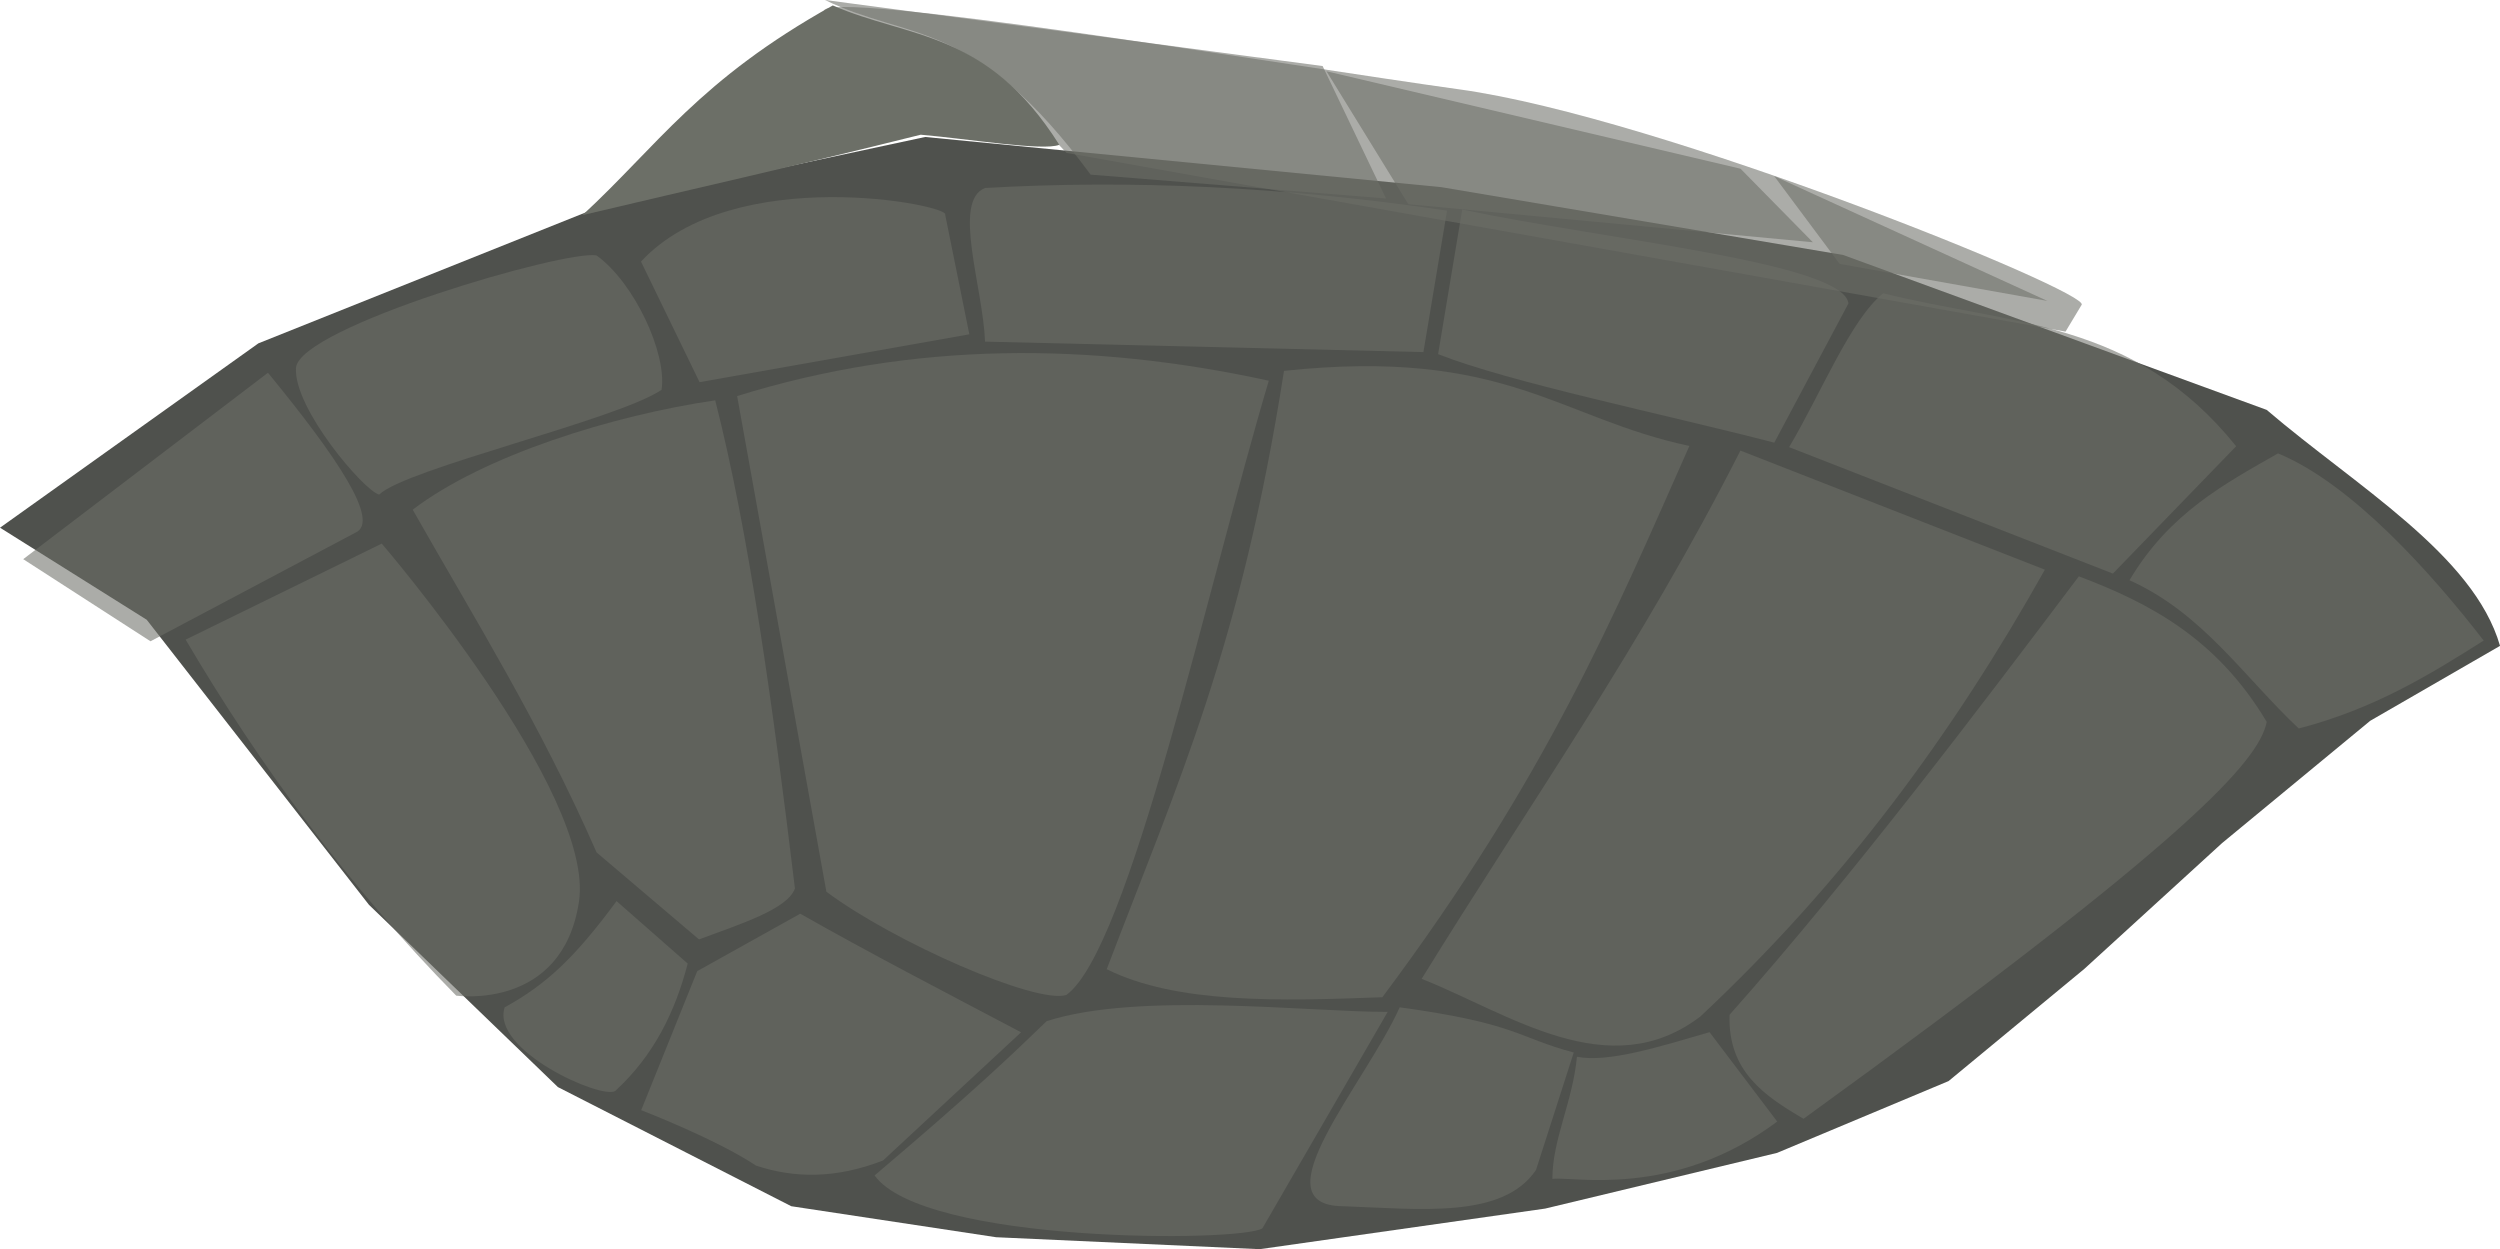
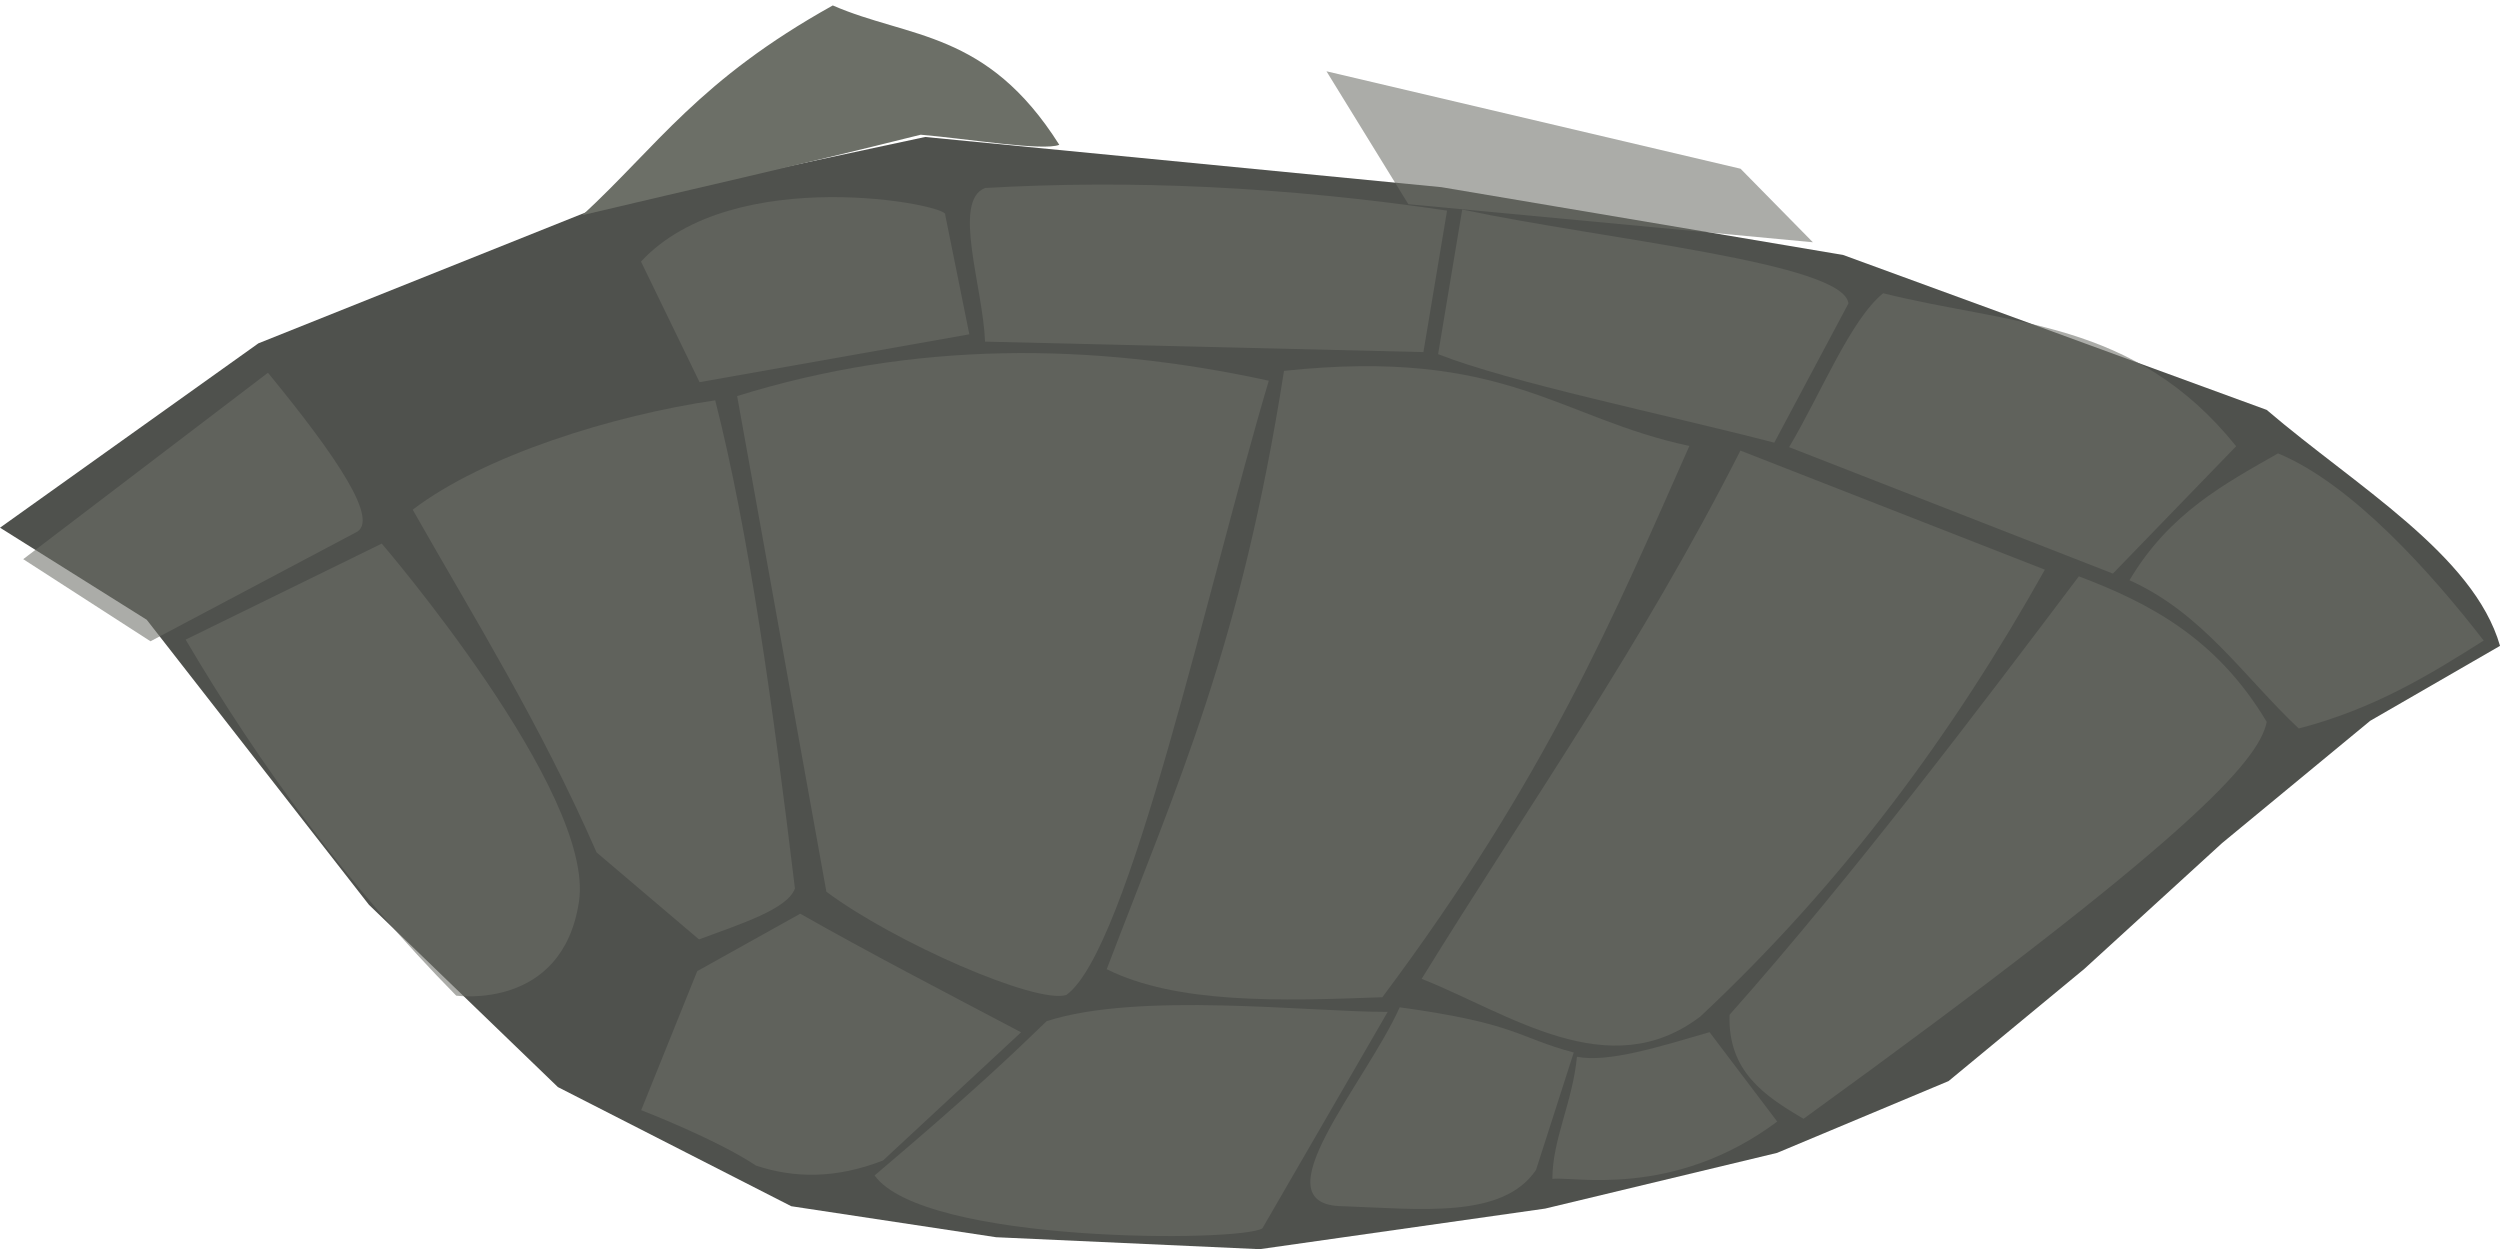
<svg xmlns="http://www.w3.org/2000/svg" xmlns:ns1="http://www.inkscape.org/namespaces/inkscape" xmlns:ns2="http://sodipodi.sourceforge.net/DTD/sodipodi-0.dtd" width="83.953mm" height="41.949mm" viewBox="0 0 83.953 41.949" version="1.1" id="svg1" ns1:version="1.4 (e7c3feb100, 2024-10-09)" ns2:docname="emptyturtleshell.svg">
  <ns2:namedview id="namedview1" pagecolor="#ffffff" bordercolor="#000000" borderopacity="0.25" ns1:showpageshadow="2" ns1:pageopacity="0.0" ns1:pagecheckerboard="0" ns1:deskcolor="#d1d1d1" ns1:document-units="mm" ns1:zoom="0.49175084" ns1:cx="260.29442" ns1:cy="-28.469702" ns1:window-width="1239" ns1:window-height="761" ns1:window-x="123" ns1:window-y="-4" ns1:window-maximized="0" ns1:current-layer="layer1" />
  <defs id="defs1" />
  <g ns1:label="Layer 1" ns1:groupmode="layer" id="layer1" transform="translate(-35.983,-156.104)">
    <g id="g32" transform="rotate(-171.392,4.806,160.214)">
      <path style="opacity:1;fill:#4f514d;fill-opacity:1;stroke-width:0;stroke-linejoin:bevel" d="m -111.659,160.065 c 1.329,2.899 5.605,4.586 8.933,6.662 l 14.841,3.015 13.681,0.232 17.392,-0.928 10.435,-3.942 10.667,-6.261 7.652,-7.42 -5.333,-2.319 -8.812,-8.348 -7.189,-5.102 -8.348,-2.783 h -6.957 l -8.812,0.928 -9.275,2.783 -7.42,3.015 -5.333,3.246 -3.942,4.406 -3.942,4.87 -4.304,4.805 z" id="path6" ns2:nodetypes="ccccccccccccccccccccc" />
      <g id="g31" style="opacity:1;fill:#6c6f67;fill-opacity:1">
        <path style="opacity:0.574;fill:#6c6f67;fill-opacity:1;stroke-width:0;stroke-linejoin:bevel" d="m -40.812,152.814 c 0,0 -8.348,-7.189 -8.348,-10.899 0,-3.71 3.604,-3.736 3.604,-3.736 4.104,3.077 7.642,6.607 10.773,10.461 z" id="path7" ns2:nodetypes="csccc" />
        <path style="opacity:0.574;fill:#6c6f67;fill-opacity:1;stroke-width:0;stroke-linejoin:bevel" d="m -39.885,153.046 6.261,-4.638 4.638,2.087 -7.189,7.42 c -2.7,-2.436 -4.493,-4.368 -3.71,-4.87 z" id="path8" ns2:nodetypes="ccccc" />
-         <path style="opacity:0.574;fill:#6c6f67;fill-opacity:1;stroke-width:0;stroke-linejoin:bevel" d="m -49.33,159.327 c -0.002,1.229 1.433,3.412 2.831,4.133 1,0.067 9.51,-3.866 9.418,-5.242 -0.113,-1.344 -2.871,-3.739 -3.398,-3.791 -0.746,0.992 -7.531,3.681 -8.851,4.899 z" id="path9" ns2:nodetypes="ccccc" />
        <path style="opacity:0.574;fill:#6c6f67;fill-opacity:1;stroke-width:0;stroke-linejoin:bevel" d="m -59.27,162.716 1.403,3.849 c -0.151,0.346 7.291,0.698 9.865,-3.084 l -2.551,-3.71 z" id="path10" ns2:nodetypes="ccccc" />
        <path style="opacity:0.574;fill:#6c6f67;fill-opacity:1;stroke-width:0;stroke-linejoin:bevel" d="m -74.436,164.408 -0.074,4.817 c 5.552,-0.022 10.686,-0.565 15.451,-1.571 1.041,-0.586 -0.429,-3.307 -0.769,-5.102 z" id="path11" ns2:nodetypes="ccccc" />
        <path style="opacity:0.574;fill:#6c6f67;fill-opacity:1;stroke-width:0;stroke-linejoin:bevel" d="m -88.304,168.16 1.763,-4.996 c 3.941,0.407 9.056,0.668 11.607,1.249 l -0.073,4.922 c -4.913,-0.281 -12.932,0.155 -13.297,-1.175 z" id="path12" ns2:nodetypes="ccccc" />
        <path style="opacity:0.574;fill:#6c6f67;fill-opacity:1;stroke-width:0;stroke-linejoin:bevel" d="m -101.895,165.368 3.453,-4.849 11.387,2.571 c -0.776,1.9 -1.401,4.554 -2.351,5.583 -4.386,-0.417 -8.468,0.394 -12.489,-3.306 z" id="path13" ns2:nodetypes="ccccc" />
        <path style="opacity:0.574;fill:#6c6f67;fill-opacity:1;stroke-width:0;stroke-linejoin:bevel" d="m -99.026,160.381 c -2.597,-0.723 -4.296,-2.644 -6.365,-4.071 -2.405,1.03 -4.067,2.432 -5.699,3.849 2.053,1.962 5.174,4.548 7.771,5.181 1.583,-1.254 3.307,-2.519 4.293,-4.959 z" id="path15" ns2:nodetypes="ccccc" />
        <path style="opacity:0.574;fill:#6c6f67;fill-opacity:1;stroke-width:0;stroke-linejoin:bevel" d="m -104.295,156.367 c 0.061,-1.338 1.997,-4.308 13.384,-15.505 1.412,0.562 2.757,1.197 2.98,3.081 -3.39,5.22 -6.781,11.481 -9.394,16.314 -2.476,-0.53 -4.893,-1.362 -6.97,-3.889 z" id="path16" ns2:nodetypes="ccccc" />
        <path style="opacity:0.574;fill:#6c6f67;fill-opacity:1;stroke-width:0;stroke-linejoin:bevel" d="m -96.164,160.307 c 2.213,-5.867 5.094,-11.373 9.192,-16.566 2.687,-2.775 6.371,-0.86 9.445,-0.152 -2.683,6.301 -5.608,12.118 -7.929,19.142 z" id="path17" ns2:nodetypes="ccccc" />
        <path style="opacity:0.574;fill:#6c6f67;fill-opacity:1;stroke-width:0;stroke-linejoin:bevel" d="m -83.739,162.63 c 1.623,-5.927 3.06,-11.703 7.424,-19.849 3.414,-0.649 6.802,-1.256 9.293,-0.455 -1.432,6.584 -2.832,11.4 -2.879,20.758 -7.224,1.892 -9.364,-0.195 -13.839,-0.455 z" id="path18" ns2:nodetypes="ccccc" />
        <path style="opacity:0.574;fill:#6c6f67;fill-opacity:1;stroke-width:0;stroke-linejoin:bevel" d="m -65.81,141.266 c -1.862,1.819 -2.649,14.382 -3.636,21.415 6.111,0.392 12.003,-0.478 17.576,-3.182 l -5.455,-16.01 c -2.505,-1.337 -7.53,-2.685 -8.485,-2.222 z" id="path19" ns2:nodetypes="ccccc" />
        <path style="opacity:0.574;fill:#6c6f67;fill-opacity:1;stroke-width:0;stroke-linejoin:bevel" d="m -56.264,143.438 c 0.142,-0.724 1.624,-1.448 2.929,-2.172 l 3.838,2.374 c 2.511,3.98 5.192,7.103 7.828,10.455 -2.091,2.165 -6.189,4.146 -9.495,5.152 -1.782,-4.212 -3.453,-9.863 -5.101,-15.808 z" id="path20" ns2:nodetypes="cccccc" />
-         <path style="opacity:0.574;fill:#6c6f67;fill-opacity:1;stroke-width:0;stroke-linejoin:bevel" d="m -53.082,140.407 2.677,1.717 c 1.12,-2.126 1.932,-3.131 3.182,-4.091 0.24,-1.497 -3.67,-2.576 -4.091,-2.222 -1.114,1.382 -1.594,2.945 -1.768,4.596 z" id="path21" ns2:nodetypes="ccccc" />
        <path style="opacity:0.574;fill:#6c6f67;fill-opacity:1;stroke-width:0;stroke-linejoin:bevel" d="m -64.496,139.801 c 2.71,0.943 5.476,1.886 7.929,2.828 l 3.131,-2.424 1.162,-4.899 c 0,0 -2.624,-0.58 -4.091,-1.263 -1.335,-0.232 -2.723,-0.037 -4.192,0.808 z" id="path22" ns2:nodetypes="ccccccc" />
        <path style="opacity:0.574;fill:#6c6f67;fill-opacity:1;stroke-width:0;stroke-linejoin:bevel" d="m -76.566,142.321 c 2.606,-0.4 8.381,-0.573 11.277,-2.022 1.018,-1.333 2.093,-2.726 4.938,-5.988 -1.983,-2.024 -12.517,-0.376 -13.143,0.194 z" id="path23" ns2:nodetypes="ccccc" />
        <path style="opacity:0.574;fill:#6c6f67;fill-opacity:1;stroke-width:0;stroke-linejoin:bevel" d="m -90.051,140.637 2.696,2.629 c 1.585,-0.732 3.216,-1.533 4.28,-1.483 -0.084,-1.545 0.4,-2.857 0.202,-4.179 -0.652,0.195 -4.107,-0.071 -7.178,3.033 z" id="path24" ns2:nodetypes="ccccc" />
        <path style="opacity:0.574;fill:#6c6f67;fill-opacity:1;stroke-width:0;stroke-linejoin:bevel" d="m -76.942,142.534 c -4.009,0.053 -4.046,-0.412 -6.006,-0.626 l 0.663,-4.09 c 0.86,-1.805 3.669,-1.879 6.228,-2.174 2.881,-0.414 -0.148,4.217 -0.884,6.891 z" id="path25" ns2:nodetypes="ccccc" />
-         <path style="opacity:0.574;fill:#6c6f67;fill-opacity:1;stroke-width:0;stroke-linejoin:bevel" d="m -61.584,169.227 2.022,1.595 7.605,0.399 -0.855,1.481 c 0.234,0.78 -15.811,0.537 -21.506,0.61 -6.795,0.088 -22.044,-3.573 -21.734,-4.029 l 0.399,-0.968 z" id="path26" ns2:nodetypes="ccccsccc" />
-         <path style="opacity:0.574;fill:#6c6f67;fill-opacity:1;stroke-width:0;stroke-linejoin:bevel" d="m -69.652,173.399 16.855,-0.308 c -2.987,-0.942 -5.036,0.199 -9.697,-4.464 l -9.928,0.693 z" id="path27" ns2:nodetypes="ccccc" />
        <path style="opacity:0.574;fill:#6c6f67;fill-opacity:1;stroke-width:0;stroke-linejoin:bevel" d="m -86.815,170.012 2.771,2.078 14.238,1.154 -3.386,-4.002 z" id="path28" />
-         <path style="opacity:0.574;fill:#6c6f67;fill-opacity:1;stroke-width:0;stroke-linejoin:bevel" d="m -94.896,169.243 7.083,0.185 2.614,2.586 z" id="path29" />
        <path style="opacity:1;fill:#6c6f67;fill-opacity:1;stroke-width:0;stroke-linejoin:bevel" d="m -24.181,217.669 c 0.507,-0.294 3.005,-0.257 4.652,-0.361 4.189,-1.747 7.218,-2.914 10.827,-4.371 -2.141,2.671 -3.181,5.066 -7.258,8.221 -2.693,-0.721 -5.235,-0.036 -8.221,-3.489 z" id="path32" ns2:nodetypes="ccccc" transform="translate(-37.123,-48.209)" />
      </g>
    </g>
  </g>
</svg>